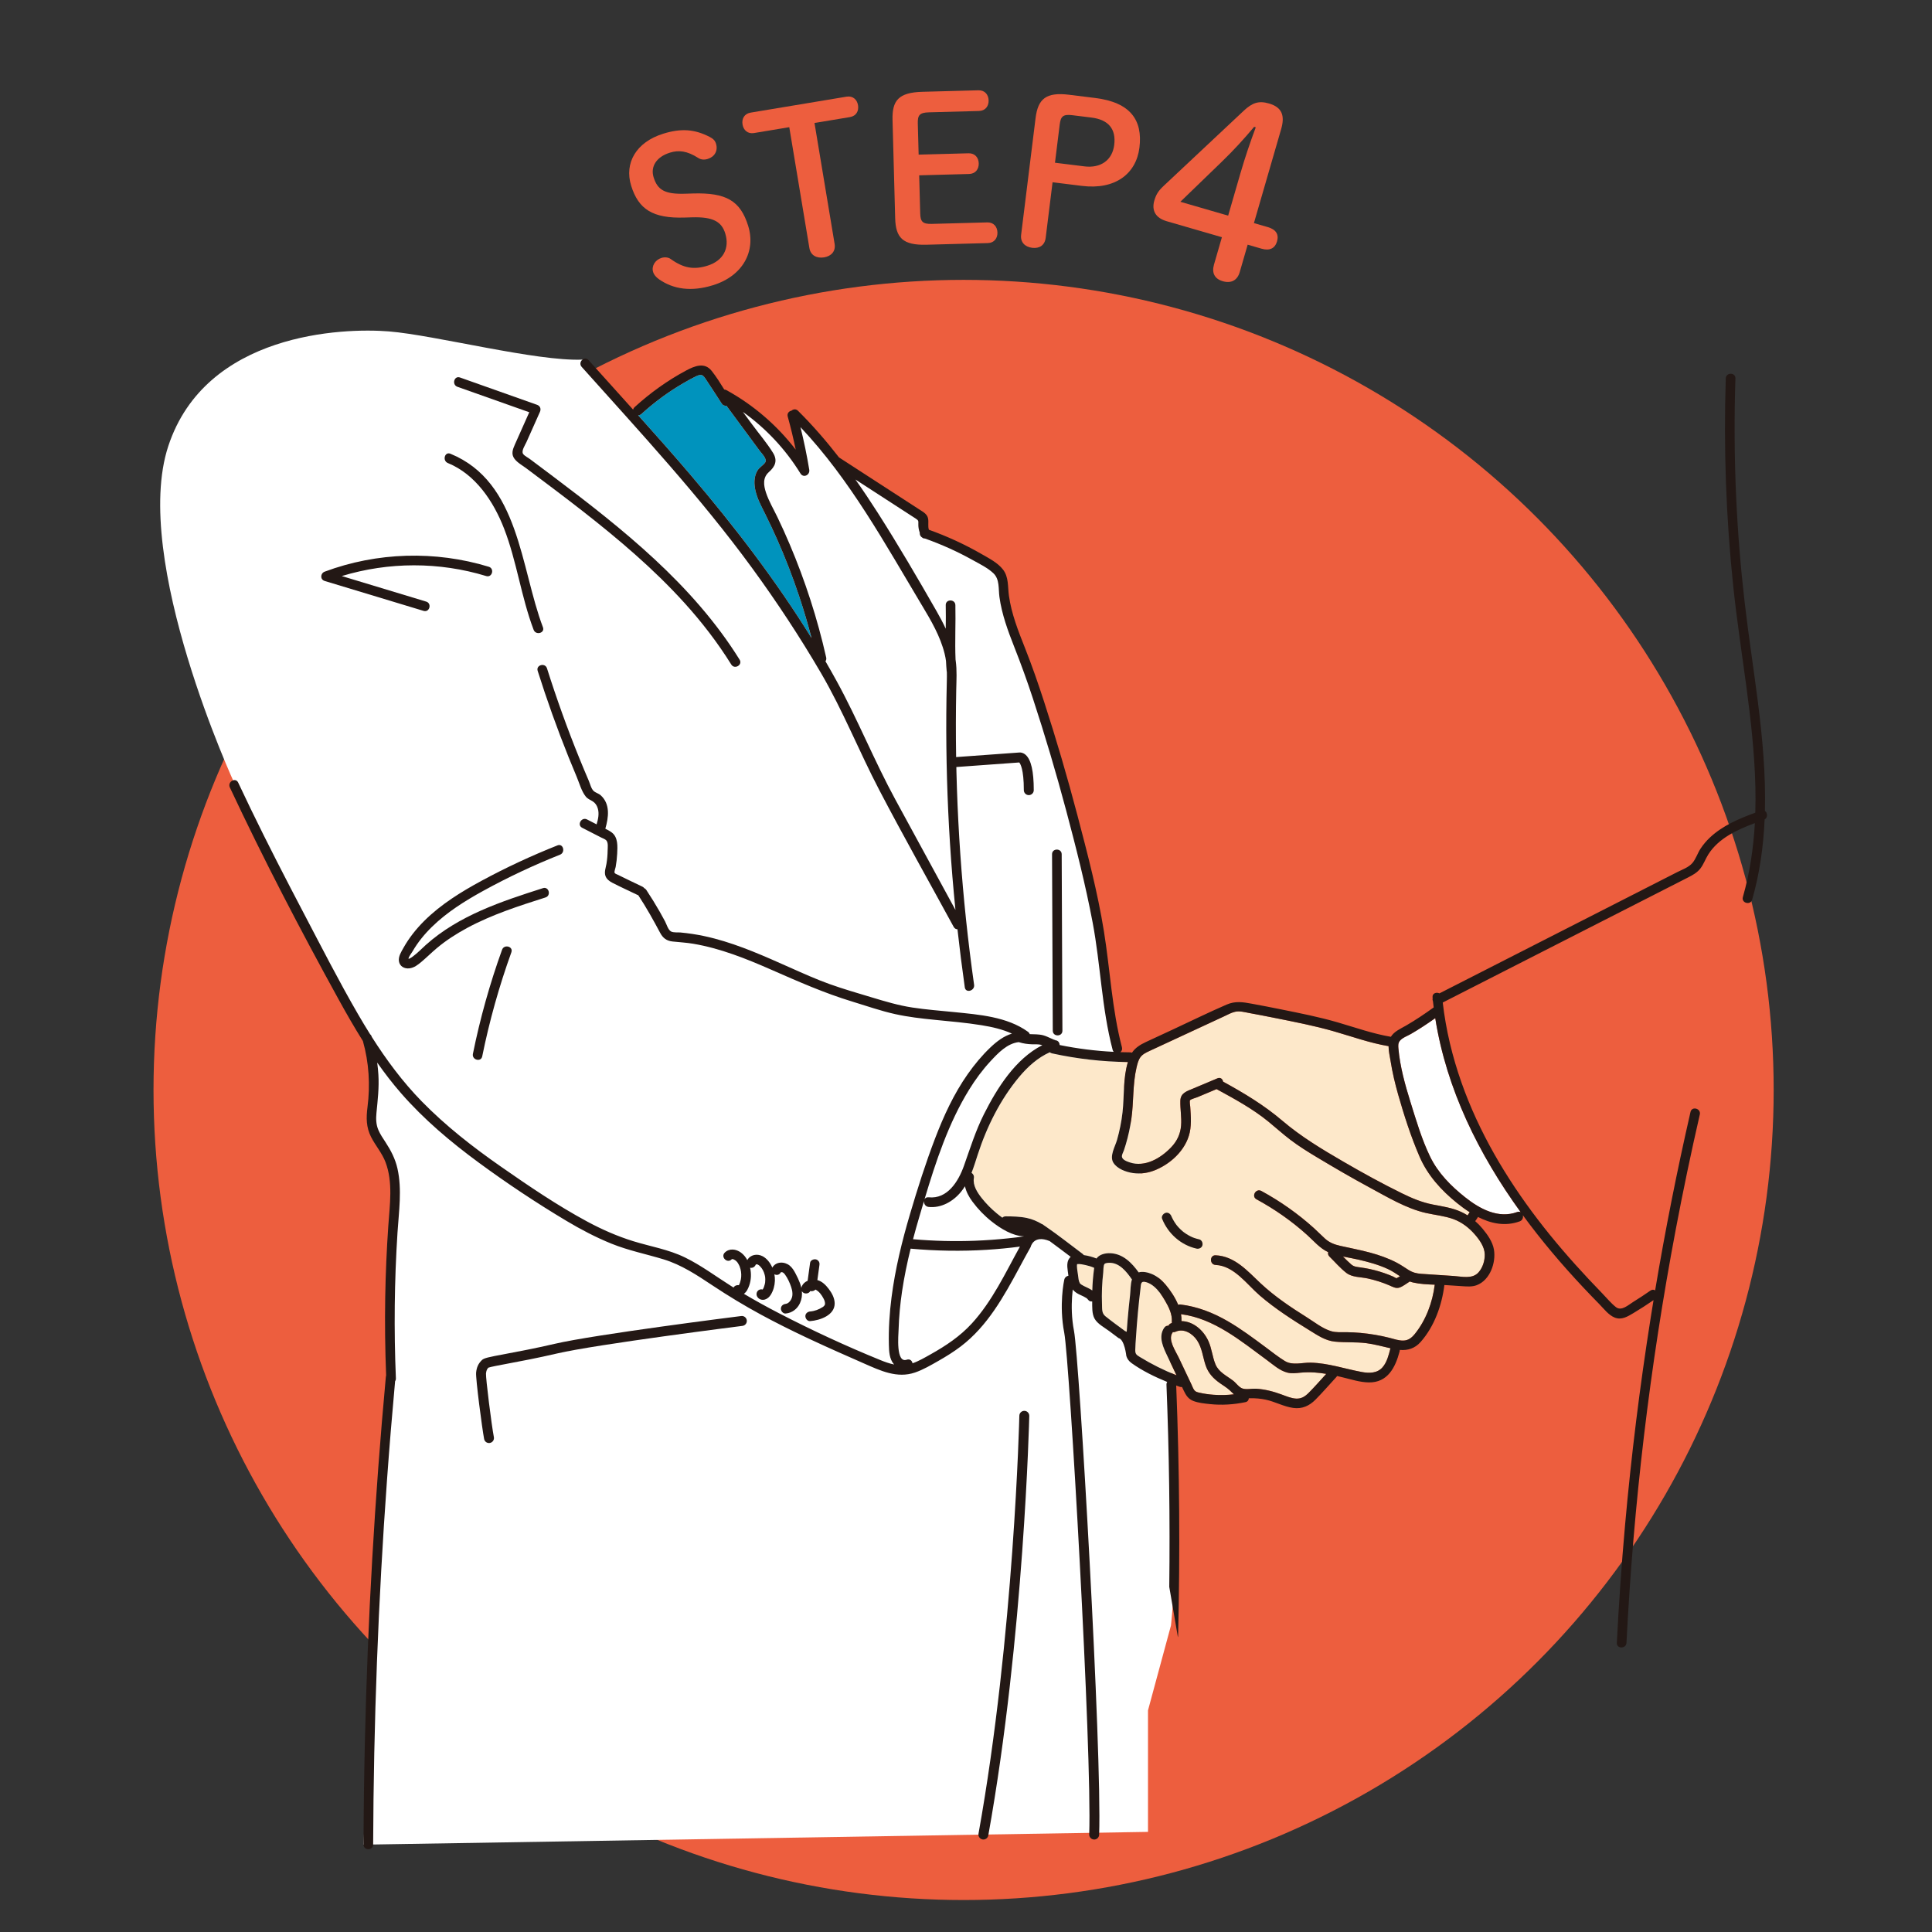
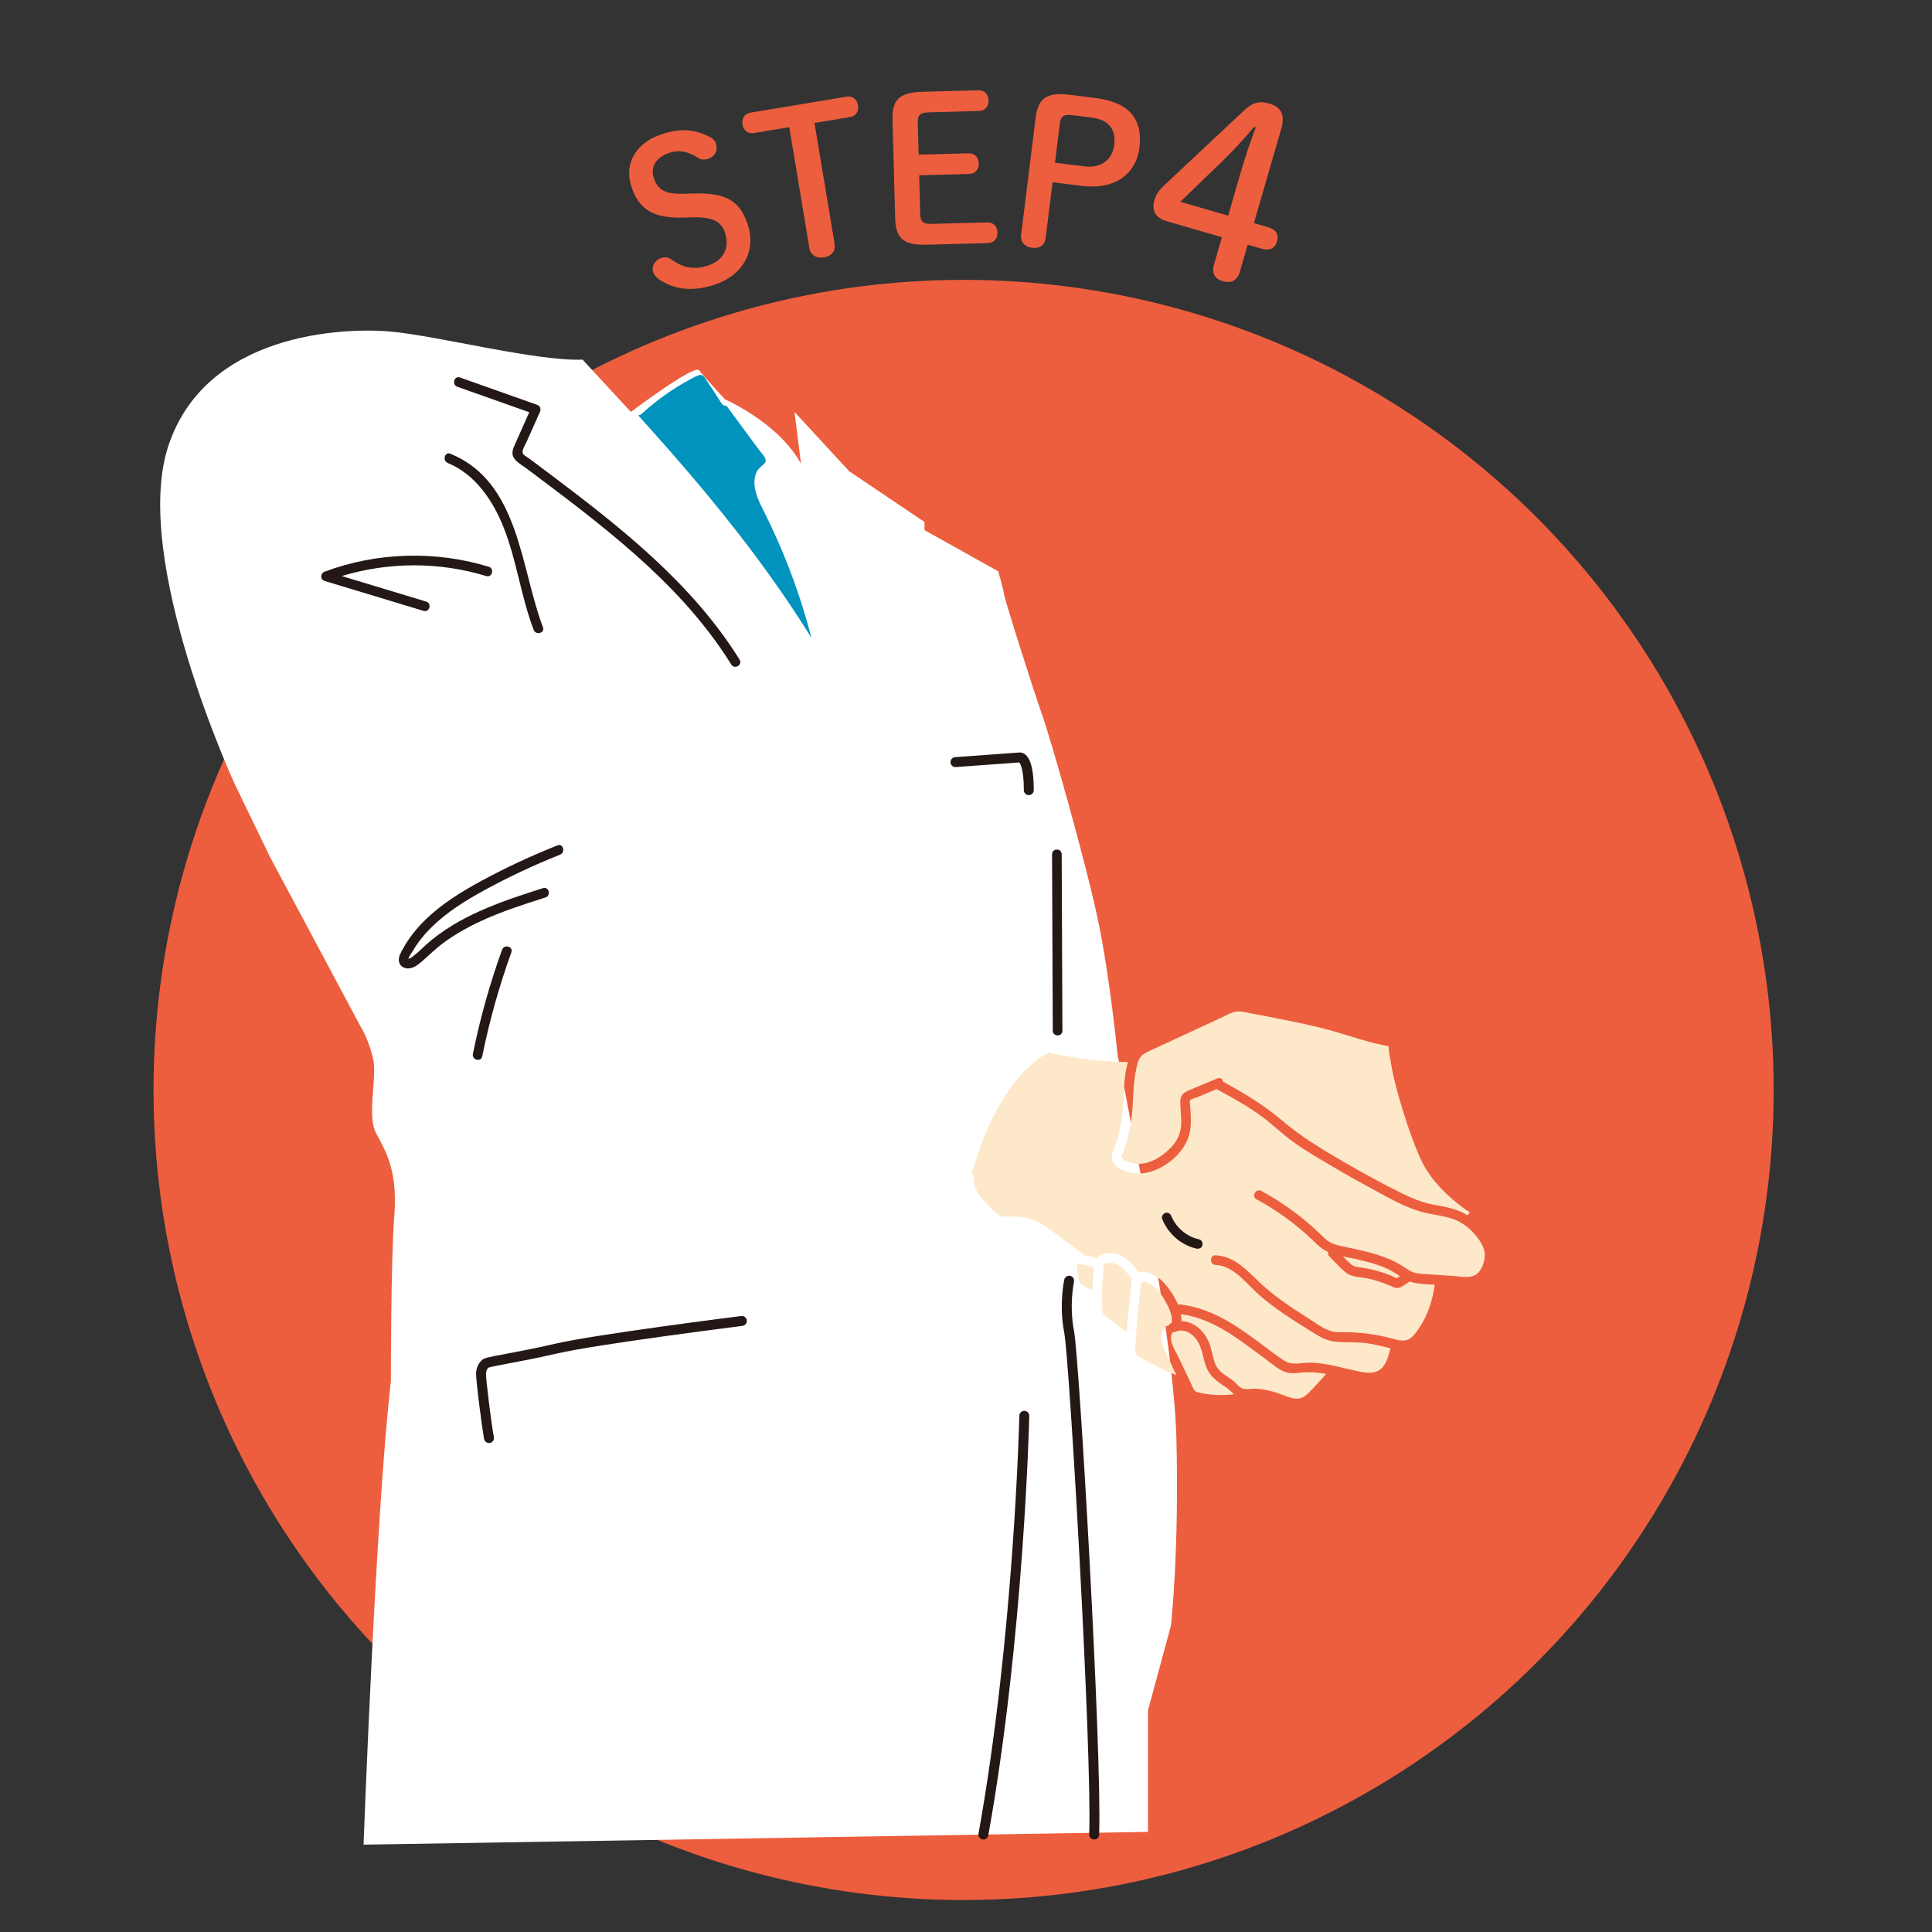
<svg xmlns="http://www.w3.org/2000/svg" version="1.1" viewBox="0 0 200 200">
  <rect x="0" y="0" width="200" height="200" fill="#333333" stroke="none" />
  <defs>
    <style>
      .cls-1 {
        fill: #0093bd;
      }

      .cls-2 {
        fill: #fde8ca;
      }

      .cls-3 {
        fill: #231815;
      }

      .cls-4 {
        fill: #fff;
      }

      .cls-5 {
        fill: #ed5e3e;
      }
    </style>
  </defs>
  <g>
    <g id="data">
      <g>
        <g>
          <circle class="cls-5" cx="99.751" cy="112.831" r="83.859" />
          <g>
            <path class="cls-5" d="M70.872,22.521c-3.31.106-4.778-.866-5.533-3.292-.736-2.366.529-4.519,3.315-5.387,1.865-.581,3.264-.466,4.809.329.342.18.551.356.657.697.231.742-.147,1.365-.849,1.583-.381.119-.726.072-.975-.092-1.18-.754-2.042-.838-2.944-.557-1.423.443-2.028,1.467-1.691,2.55.406,1.303,1.147,1.776,3.3,1.7l.784-.024c3.422-.098,4.893.742,5.705,3.349.811,2.606-.522,5.177-3.63,6.144-2.266.705-4.113.422-5.6-.61-.314-.232-.516-.456-.609-.756-.188-.602.204-1.251.866-1.457.361-.112.732-.052.961.119,1.329.95,2.395,1.124,3.798.687,1.624-.505,2.321-1.8,1.84-3.344-.374-1.203-1.241-1.725-3.42-1.663l-.784.024Z" />
            <path class="cls-5" d="M86.398,25.247c.127.767-.342,1.27-1.088,1.395-.746.124-1.395-.193-1.522-.96l-2.083-12.516-3.647.607c-.663.11-1.095-.308-1.191-.888-.096-.58.177-1.115.84-1.226l9.925-1.652c.663-.11,1.095.308,1.191.888s-.176,1.115-.839,1.226l-3.668.61,2.083,12.516Z" />
            <path class="cls-5" d="M102.197,23.022c.672-.018,1.042.456,1.059,1.044.016.588-.328,1.08-1,1.098l-6.341.17c-2.478.067-3.193-.733-3.247-2.749l-.273-10.162c-.054-2.016.617-2.853,3.094-2.92l5.794-.156c.672-.018,1.042.456,1.059,1.044.016.588-.328,1.08-1,1.098l-5.186.14c-.966.026-1.169.305-1.146,1.145l.087,3.233,5.165-.139c.672-.018,1.042.456,1.057,1.044s-.328,1.08-1,1.098l-5.165.139.106,3.947c.023.84.24,1.107,1.206,1.081l5.731-.154Z" />
            <path class="cls-5" d="M113.384,10.146c3.626.449,4.923,2.281,4.57,5.136-.335,2.71-2.511,4.388-5.95,3.962l-3.043-.377-.712,5.753c-.095.771-.647,1.127-1.397,1.033-.75-.093-1.24-.577-1.145-1.348l1.493-12.068c.248-2.001,1.078-2.724,3.475-2.427l2.71.335ZM112.254,17.223c1.688.209,2.894-.637,3.09-2.221.201-1.626-.566-2.61-2.359-2.832l-1.98-.245c-.959-.119-1.2.127-1.304.96l-.49,3.96,3.043.377Z" />
            <path class="cls-5" d="M120.777,22.9c-1.129-.327-1.587-1.085-1.281-2.141.189-.648.427-1.022,1.029-1.576l8.225-7.718c.893-.835,1.557-1.059,2.613-.753,1.344.39,1.671,1.239,1.261,2.656l-2.818,9.727,1.441.417c.841.243,1.161.753.952,1.474-.208.72-.759,1.003-1.6.76l-1.441-.417-.82,2.834c-.25.865-.894,1.199-1.759.948-.841-.243-1.157-.856-.907-1.721l.82-2.834-5.715-1.656ZM128.42,17.903c.467-1.609.99-3.149,1.577-4.724l-.169-.049c-1.034,1.236-2.103,2.411-3.368,3.632l-4.268,4.127,4.947,1.434,1.28-4.419Z" />
          </g>
        </g>
        <g>
          <g>
            <path class="cls-4" d="M121.217,168.278s.858-7.549.566-19.357c-.292-11.808-6.095-39.745-6.095-39.745,0,0-.785-8.07-2.054-14.066-1.269-5.995-4.871-18.647-5.735-21.066s-3.878-11.904-3.975-12.582-.59-2.323-.59-2.323l-7.63-4.258v-.844l-7.796-5.253-5.663-6.144.677,5.37c-2.323-4.258-7.883-6.678-7.883-6.678,0,0-2.176-2.357-2.666-3s-7.065,4.309-7.065,4.309l-5.002-5.414c-4.733.209-15.269-2.532-20.043-2.919-4.775-.387-18.969.129-22.841,11.872-3.871,11.743,6.898,35.027,6.898,35.027l3.629,7.501,9.436,17.663s.871,1.403,1.258,3.348-.671,5.794.29,7.588c.962,1.795,2.254,3.845,1.887,8.517s-.355,17.163-.355,17.163c-1.548,13.259-2.83,47.971-2.83,47.971l81.206-1.322v-12.582l2.375-8.775Z" />
            <g>
              <g>
                <path class="cls-2" d="M124.127,128.294c-.169-.038-.335-.085-.498-.142-.044-.016-.089-.032-.133-.049-.003-.001-.062-.026-.077-.032-.064-.029-.128-.058-.191-.09-.154-.078-.304-.164-.449-.259-.079-.052-.156-.106-.232-.162-.012-.009-.014-.01-.019-.014,0-0-.002-.002-.011-.009-.037-.03-.073-.059-.109-.09-.132-.112-.257-.232-.376-.358-.059-.063-.117-.128-.172-.194-.026-.031-.051-.062-.076-.093-.007-.009-.025-.033-.035-.047-.102-.14-.196-.285-.281-.435-.043-.075-.083-.152-.121-.229-.021-.042-.04-.085-.06-.128-.004-.01-.007-.015-.01-.021-.002-.006-.006-.015-.013-.034-.097-.241-.337-.438-.614-.349-.234.076-.453.355-.349.614.613,1.527,1.941,2.718,3.559,3.084.254.057.552-.077.614-.349.058-.254-.076-.552-.349-.614Z" />
                <path class="cls-1" d="M71.49,49.163c-1.777-2.086-3.597-4.136-5.428-6.176.116.003.235-.034.343-.133,1.352-1.234,2.827-2.319,4.413-3.234.373-.215.751-.432,1.139-.619.184-.088.42-.21.631-.18.228.033.334.222.453.399.568.845,1.114,1.705,1.671,2.557.124.189.311.247.487.222,1.152,1.56,2.304,3.121,3.457,4.681.218.295.811.851.541,1.215-.231.311-.589.481-.796.831-.374.634-.354,1.402-.192,2.096.196.838.614,1.6.994,2.364.441.888.863,1.786,1.265,2.693.838,1.891,1.583,3.824,2.24,5.785.484,1.444.912,2.905,1.296,4.378-3.687-5.957-7.99-11.57-12.516-16.881Z" />
                <path class="cls-4" d="M100.319,112.807c.649-1.052,1.382-2.049,2.223-2.956.781-.843,1.732-1.845,2.93-1.971.015.006.027.013.043.018.431.133.869.191,1.319.207.333.012.673-.024.991.067.025.007.049.017.074.026-2.789,1.425-4.678,4.437-6.038,7.138-.87,1.729-1.428,3.536-2.074,5.352-.567,1.595-1.705,3.467-3.66,3.256-.213-.023-.353.074-.423.215,1.172-3.909,2.481-7.888,4.616-11.352Z" />
                <path class="cls-4" d="M95.655,124.319c-.034.268.123.586.471.624,1.309.141,2.549-.571,3.357-1.563.151-.185.284-.381.409-.581.127.571.411,1.104.773,1.593.573.773,1.245,1.47,2,2.066.939.742,2.17,1.501,3.371,1.525-.001 0-.003.001-.004.001-.543.091-1.093.148-1.64.206-1.142.123-2.289.206-3.437.251-2.147.084-4.296.024-6.437-.161.206-.782.424-1.561.653-2.336.159-.539.32-1.081.482-1.625Z" />
                <path class="cls-2" d="M113.258,131.342c-.049.372-.091.745-.122,1.119-.031.377-.051.755-.061,1.133-.271-.196-.591-.323-.89-.475-.092-.047-.182-.099-.267-.157-.008-.011-.087-.076-.097-.085-.016-.014-.022-.018-.026-.02-.001-.004-.003-.009-.012-.025-.136-.239-.15-.56-.188-.843-.041-.3-.098-.598-.109-.877-.002-.059-.002-.119.002-.178-.005.082.01-.032.018-.071.004-.001.006-.001.011-.002.264-.033.597.042.857.099.305.067.609.159.894.286-.004.032-.007.065-.011.096Z" />
                <path class="cls-2" d="M111.501,130.863c-.019.018-.138.018,0,0h0Z" />
                <path class="cls-2" d="M116.99,134.015c-.101.885-.189,1.771-.264,2.659-.034.4-.053.8-.081,1.2-.053-.036-.112-.062-.173-.078-.688-.505-1.38-1.008-2.043-1.541-.39-.314-.331-.756-.349-1.225-.022-.562-.022-1.125.001-1.688.022-.535.063-1.07.125-1.602.023-.198.002-.734.131-.89.089-.108.357-.122.49-.126,1.042-.028,1.785.907,2.319,1.678.012.017.025.03.038.045-.16.5-.145,1.14-.194,1.568Z" />
                <path class="cls-2" d="M117.996,140.473c-.342-.21-.48-.3-.474-.722.006-.444.047-.891.075-1.334.054-.855.121-1.709.201-2.561.076-.819.164-1.636.263-2.452.058-.474.009-.833.574-.679.306.083.58.248.822.45.466.391.816.905,1.121,1.426.404.691.785,1.419.73,2.241-.003.04-.001.077.004.111-.039.015-.077.027-.116.045-.126.057-.199.143-.233.238-.165-.012-.335.05-.452.223-.646.955-.062,2.082.369,2.992.301.636.603,1.272.904,1.909-1.312-.522-2.582-1.147-3.787-1.886Z" />
                <path class="cls-2" d="M125.621,144.386c-.491-.036-.981-.104-1.461-.215-.193-.044-.385-.085-.514-.245-.137-.171-.215-.413-.308-.609-.444-.936-.887-1.873-1.331-2.809-.314-.663-1.128-1.817-.635-2.546.014-.02.022-.04.033-.06.092.014.192.004.295-.043.851-.387,1.764.199,2.226.902.518.789.586,1.702.879,2.574.274.816.79,1.361,1.481,1.849.333.235.686.444.991.717.158.141.301.296.456.434-.7.083-1.405.103-2.111.052Z" />
                <path class="cls-2" d="M135.475,144.184c-.371.374-.752.627-1.299.599-.494-.026-.976-.228-1.434-.399-.887-.331-1.775-.569-2.724-.625-.425-.025-1.002.115-1.406-.025-.359-.124-.659-.576-.962-.807-.66-.505-1.49-.877-1.825-1.689-.322-.778-.38-1.633-.732-2.409-.521-1.149-1.587-2.046-2.789-2.065.01-.239-.012-.48-.054-.72,3.414.433,6.194,2.764,8.871,4.731.649.477,1.34,1.11,2.136,1.314.456.117.905.053,1.365.009.483-.046.968-.052,1.452-.021.408.026.813.081,1.216.149-.598.659-1.19,1.328-1.815,1.959Z" />
                <path class="cls-2" d="M153.701,129.836c.016.66-.201,1.38-.645,1.879-.64.72-1.714.431-2.566.374-1.117-.074-2.235-.142-3.352-.222-.495-.035-.898-.134-1.322-.4-.421-.264-.823-.547-1.266-.776-.849-.439-1.757-.758-2.677-1.01-1.034-.283-2.087-.474-3.132-.712-.596-.136-1.109-.327-1.568-.74-.395-.355-.762-.739-1.157-1.095-1.653-1.492-3.484-2.781-5.439-3.845-.565-.307-1.069.555-.504.862,1.883,1.024,3.646,2.253,5.237,3.689.699.63,1.32,1.38,2.184,1.778-.043.149-.015.317.13.46.571.561,1.119,1.206,1.753,1.695.606.467,1.492.415,2.214.574.763.168,1.516.403,2.233.713.339.146.669.355,1.048.228.36-.121.696-.399,1.018-.596.018-.011.031-.023.046-.035.116.043.234.081.355.108.712.162,1.475.198,2.23.224-.221,1.813-.908,3.678-2.063,5.104-.311.384-.663.67-1.179.682-.493.012-.982-.167-1.454-.287-.98-.248-1.981-.415-2.987-.507-.481-.044-.964-.068-1.447-.074-.531-.006-1.079.047-1.595-.106-.893-.266-1.735-.946-2.518-1.436-1.681-1.053-3.337-2.165-4.788-3.525-1.348-1.263-2.666-2.805-4.649-2.893-.642-.029-.641.97,0,.998,1.908.085,3.233,2.01,4.559,3.154,1.593,1.375,3.37,2.513,5.158,3.615.829.51,1.635,1.071,2.629,1.17,1.072.106,2.152.024,3.227.157.863.107,1.691.343,2.532.529-.009.022-.019.043-.025.069-.17.65-.345,1.367-.792,1.89-.545.638-1.383.642-2.149.501-1.775-.328-3.472-.925-5.296-.969-.887-.021-1.874.318-2.674-.167-.675-.41-1.302-.915-1.935-1.385-1.293-.959-2.583-1.933-3.978-2.74-1.518-.879-3.136-1.513-4.883-1.728-.1-.012-.182.004-.251.038-.315-.768-.801-1.492-1.289-2.078-.393-.472-.876-.884-1.448-1.121-.389-.161-.919-.289-1.354-.163-.712-.99-1.619-1.924-2.914-1.985-.499-.024-1.145.107-1.446.552-.428-.169-.866-.288-1.321-.356-.032-.048-.072-.093-.124-.132-1.268-.945-2.512-1.939-3.817-2.832-.061-.042-.125-.078-.187-.118-.058-.061-.127-.107-.207-.131-.481-.286-.994-.512-1.547-.629-.721-.153-1.461-.166-2.195-.171-.153-.001-.267.057-.347.143-.216-.157-.414-.313-.583-.453-.57-.469-1.094-.999-1.553-1.578-.451-.569-.94-1.316-.814-2.079.04-.242-.078-.429-.244-.534.242-.617.438-1.256.64-1.883.931-2.877,2.348-5.728,4.299-8.056.882-1.052,1.92-1.988,3.172-2.545.056.052.129.094.225.115,2.582.566,5.217.866,7.86.894-.513,1.659-.373,3.505-.564,5.207-.108.968-.305,1.928-.571,2.864-.193.677-.8,1.666-.379,2.349.397.644,1.33.975,2.037,1.076.818.117,1.63-.021,2.386-.345,1.729-.739,3.3-2.303,3.548-4.221.066-.514.061-1.029.035-1.546-.013-.25-.031-.499-.046-.749-.009-.14-.092-.599-.016-.684.108-.121.585-.24.747-.308.241-.101.482-.203.723-.304.424-.178.847-.356,1.271-.534.004.002.007.005.011.007,1.847,1.006,3.712,2.018,5.348,3.352.776.632,1.515,1.308,2.314,1.912.854.645,1.762,1.212,2.678,1.762,1.823,1.095,3.661,2.167,5.533,3.176,1.825.984,3.744,2.146,5.782,2.612.951.217,1.939.302,2.859.639.857.314,1.596.883,2.193,1.567.49.562,1.024,1.293,1.042,2.067Z" />
                <path class="cls-2" d="M144.638,132.337c-.09.015-.343-.155-.434-.193-.145-.062-.291-.123-.438-.18-.641-.251-1.302-.45-1.975-.594-.314-.067-.631-.122-.949-.166-.358-.05-.674-.061-.957-.306-.3-.259-.583-.541-.864-.827.548.115,1.102.208,1.637.333,1.047.245,2.099.532,3.074.993.409.193.797.464,1.192.717-.071.043-.142.087-.213.131-.126.032-.151.063-.074.092Z" />
                <path class="cls-2" d="M152.088,125.564c-.051.077-.103.154-.154.231-.005.007-.007.015-.011.023-.198-.125-.403-.239-.614-.338-.947-.446-1.971-.588-2.988-.786-1.137-.222-2.157-.652-3.192-1.161-2.058-1.011-4.067-2.116-6.049-3.268-2.219-1.29-4.383-2.584-6.341-4.254-1.886-1.609-3.958-2.852-6.125-4.037-.049-.265-.267-.477-.583-.345-.843.354-1.686.709-2.53,1.064-.643.271-1.289.449-1.312,1.256-.025.861.147,1.715.076,2.578-.072.876-.425,1.612-1.03,2.245-1.074,1.124-2.702,2.098-4.297,1.557-.304-.103-.815-.286-.8-.645.008-.185.146-.411.206-.591.071-.211.138-.424.202-.638.253-.855.443-1.729.57-2.612.255-1.766.127-3.592.538-5.334.084-.354.172-.735.381-1.04.242-.352.643-.525,1.017-.701.86-.404,1.723-.8,2.585-1.199,1.692-.785,3.385-1.571,5.077-2.356.367-.17.739-.383,1.137-.474.484-.111.996.041,1.474.129.925.17,1.849.348,2.771.534,1.981.399,3.981.785,5.925,1.342,1.902.545,3.768,1.224,5.725,1.553-.002.513.128,1.047.205,1.53.186,1.174.459,2.332.784,3.475.617,2.165,1.323,4.366,2.218,6.434.839,1.938,2.243,3.481,3.87,4.797.418.338.865.667,1.332.963-.021.024-.05.039-.067.067Z" />
-                 <path class="cls-4" d="M157.423,125.488c-.098-.055-.221-.071-.364-.018-1.958.717-3.874-.326-5.387-1.527-1.467-1.164-2.804-2.508-3.629-4.211-.864-1.782-1.445-3.763-2.033-5.65-.559-1.796-1.087-3.683-1.249-5.565-.024-.28-.034-.542.149-.769.266-.331.789-.507,1.147-.714.868-.501,1.703-1.057,2.52-1.636,1.169,7.367,4.499,14.078,8.847,20.09Z" />
              </g>
              <g>
                <path class="cls-3" d="M44.732,95.93c1.543-1.504,3.387-2.659,5.266-3.695,2.575-1.419,5.244-2.671,7.976-3.758.59-.235.333-1.201-.265-.963-2.681,1.067-5.303,2.281-7.841,3.655-2.129,1.153-4.233,2.45-5.957,4.168-.828.826-1.568,1.755-2.14,2.776-.232.414-.55.903-.474,1.395.083.534.565.791,1.067.737.51-.056.9-.371,1.28-.69.528-.444,1.016-.933,1.543-1.377.974-.821,2.052-1.514,3.172-2.118,2.562-1.382,5.348-2.274,8.112-3.156.61-.195.349-1.159-.265-.963-4.286,1.368-8.705,2.822-12.121,5.876-.447.4-.871.85-1.356,1.204-.082.06-.162.123-.254.167-.114.054-.192.107-.185.039.02-.191.314-.561.424-.751.546-.944,1.24-1.788,2.019-2.547Z" />
                <path class="cls-3" d="M51.974,98.316c-1.268,3.514-2.276,7.115-3.018,10.776-.127.627.835.896.963.265.742-3.661,1.75-7.262,3.018-10.776.218-.605-.746-.866-.963-.265Z" />
                <path class="cls-3" d="M46.361,47.933c2.873,1.176,4.728,3.973,5.814,6.767,1.325,3.407,1.771,7.081,3.067,10.5.226.595,1.191.337.963-.265-2.344-6.182-2.431-15.039-9.578-17.964-.594-.243-.853.722-.265.963Z" />
                <path class="cls-3" d="M33.612,60.142c3.414,1.033,6.828,2.066,10.242,3.098.616.186.88-.777.265-.963-2.913-.881-5.826-1.762-8.739-2.644,4.856-1.475,10.084-1.487,14.955.001.616.188.879-.775.265-.963-5.532-1.689-11.568-1.515-16.988.507-.45.168-.497.812,0,.963Z" />
                <path class="cls-3" d="M109.981,106.701c-.025-6.09-.05-12.18-.075-18.27-.003-.642-1.001-.643-.998,0,.025,6.09.05,12.18.075,18.27.003.642,1.001.643.998,0Z" />
                <path class="cls-3" d="M47.35,40.04c2.48.879,4.959,1.757,7.439,2.636-.496,1.11-.994,2.22-1.486,3.332-.225.509-.412.992-.048,1.482.302.407.844.704,1.247,1.005,1.94,1.455,3.883,2.906,5.793,4.399,3.729,2.914,7.359,5.989,10.543,9.502,1.804,1.989,3.445,4.117,4.864,6.397.339.544,1.203.044.862-.504-4.842-7.78-12.106-13.542-19.334-18.986-.509-.384-1.02-.766-1.53-1.149-.278-.208-.556-.417-.833-.625-.21-.158-.566-.327-.714-.538-.212-.303.204-.909.342-1.217.151-.338.302-.676.453-1.014.316-.707.631-1.414.946-2.121.137-.308.029-.617-.298-.733-2.66-.943-5.319-1.885-7.979-2.828-.607-.215-.868.749-.265.963Z" />
                <path class="cls-3" d="M124.127,128.294c-.169-.038-.335-.085-.498-.142-.044-.016-.089-.032-.133-.049-.003-.001-.061-.026-.079-.033-.064-.028-.127-.058-.189-.089-.154-.078-.304-.164-.449-.259-.079-.052-.156-.106-.232-.162-.008-.006-.013-.01-.018-.013-.001-.001-.004-.004-.012-.01-.037-.03-.073-.059-.109-.09-.132-.112-.257-.232-.376-.358-.059-.063-.117-.128-.172-.194-.026-.03-.051-.062-.075-.093-.008-.01-.026-.034-.035-.048-.102-.14-.196-.285-.281-.435-.043-.075-.083-.152-.121-.229-.021-.042-.04-.085-.06-.128-.004-.009-.007-.015-.009-.02-.002-.006-.006-.016-.013-.034-.097-.241-.337-.438-.614-.349-.234.076-.453.355-.349.614.613,1.527,1.941,2.718,3.559,3.084.254.057.552-.077.614-.349.058-.254-.076-.552-.349-.614Z" />
-                 <path class="cls-3" d="M71.49,49.164c-1.777-2.085-3.595-4.135-5.426-6.174.115.002.234-.037.341-.135,1.352-1.234,2.827-2.319,4.413-3.234.373-.215.751-.432,1.139-.619.184-.088.42-.21.631-.18.228.033.334.222.453.399.568.845,1.114,1.705,1.671,2.557.124.19.312.249.488.223,1.152,1.56,2.304,3.12,3.456,4.68.218.295.811.851.541,1.215-.231.311-.589.481-.796.831-.374.633-.354,1.402-.192,2.096.196.838.614,1.6.994,2.364.442.888.863,1.786,1.265,2.693.838,1.891,1.583,3.824,2.24,5.785.484,1.447.917,2.91,1.302,4.386-3.688-5.96-7.994-11.575-12.522-16.888ZM95.441,62.666c.946,1.579,1.897,3.197,2.344,5.0.063.255.11.508.145.761.016.349.038.699.07,1.048.003.034.009.066.018.096.007.312.004.626-.004.945-.028,1.138-.046,2.276-.053,3.414-.029,4.462.098,8.925.381,13.377.146,2.3.336,4.597.566,6.89-2.071-3.804-4.142-7.608-6.213-11.412-2.185-4.013-3.885-8.266-6.08-12.272-.379-.691-.766-1.377-1.163-2.059.075-.104.11-.239.074-.398-.905-4.009-2.17-7.926-3.776-11.709-.4-.943-.821-1.876-1.264-2.799-.402-.839-.895-1.659-1.188-2.545-.254-.767-.357-1.556.298-2.135.64-.566.926-1.179.433-1.98-.625-1.015-1.43-1.952-2.138-2.912-.329-.445-.658-.891-.987-1.336,2.383,1.702,4.417,3.869,5.959,6.375.312.506,1.001.156.912-.385-.244-1.483-.547-2.954-.91-4.411,5.149,5.448,8.74,12.049,12.573,18.447ZM78.25,130.892c-.004.01-.005.017-.005.021-.001.001-.002.001-.003.002-.001.001-.001.001-.002.002.003-.008.007-.017.01-.025ZM75.769,130.362c.001-0.0.001-.001.001-.001.012-.004.024-.008.036-.01-.021.006-.032.01-.037.011ZM117.116,115.844c.255-1.766.127-3.592.538-5.334.084-.354.172-.735.381-1.04.242-.352.643-.525,1.017-.701.86-.404,1.723-.8,2.585-1.199,1.692-.785,3.385-1.571,5.077-2.356.367-.17.739-.383,1.137-.474.484-.111.996.041,1.474.129.925.17,1.849.348,2.771.534,1.981.399,3.981.785,5.925,1.342,1.902.544,3.767,1.224,5.723,1.553-.002.513.13,1.046.207,1.53.186,1.174.459,2.332.784,3.475.617,2.165,1.323,4.366,2.218,6.434.838,1.938,2.243,3.481,3.87,4.797.415.335.856.662,1.319.956-.02.023-.038.047-.054.073-.051.077-.103.154-.154.231-.004.007-.008.014-.012.021-.198-.125-.402-.238-.613-.337-.947-.446-1.971-.588-2.988-.786-1.137-.222-2.157-.652-3.192-1.161-2.058-1.011-4.067-2.116-6.049-3.268-2.219-1.29-4.383-2.584-6.341-4.254-1.886-1.608-3.957-2.852-6.123-4.037-.048-.265-.269-.478-.585-.345-.843.354-1.686.709-2.53,1.064-.643.271-1.289.449-1.312,1.256-.025.861.147,1.715.076,2.578-.072.876-.425,1.612-1.03,2.245-1.074,1.124-2.702,2.098-4.297,1.557-.304-.103-.815-.286-.8-.645.008-.185.146-.411.206-.591.071-.211.138-.424.202-.638.253-.855.443-1.729.57-2.612ZM100.319,112.807c.649-1.052,1.382-2.049,2.223-2.956.78-.841,1.728-1.842,2.922-1.971.016.007.033.013.05.018.431.133.869.191,1.319.207.333.012.673-.024.991.067.025.007.049.015.074.024-2.79,1.425-4.678,4.439-6.038,7.14-.87,1.729-1.428,3.536-2.074,5.352-.567,1.595-1.705,3.467-3.66,3.256-.21-.023-.35.071-.421.208,1.171-3.907,2.48-7.884,4.614-11.345ZM100.606,137.001c-1.221,1.335-2.695,2.318-4.265,3.196-.603.337-1.217.702-1.875.93-.048-.263-.273-.484-.598-.371-1.148.401-.862-2.559-.846-3.112.04-1.333.164-2.665.362-3.984.222-1.48.526-2.946.884-4.399,2.627.239,5.27.283,7.903.117,1.14-.072,2.279-.18,3.412-.33-1.512,2.733-2.853,5.632-4.977,7.954ZM104.393,128.189c-1.142.123-2.289.206-3.437.251-2.148.084-4.298.028-6.439-.157.206-.784.426-1.563.656-2.34.159-.538.319-1.079.481-1.621-.032.267.126.582.472.619,1.309.141,2.549-.571,3.357-1.563.15-.184.285-.377.409-.575.128.569.411,1.1.773,1.587.573.774,1.245,1.47,2,2.066.933.737,2.155,1.496,3.349,1.529-.537.089-1.081.145-1.621.203ZM105.641,126.978c.074.009.147.021.221.033-.073-.007-.147-.018-.221-.033ZM111.821,132.876c-.013-.011-.02-.017-.025-.02-.002-.005-.006-.013-.013-.025-.136-.239-.15-.56-.188-.843-.041-.3-.098-.598-.109-.877-.002-.051-.002-.101.001-.152.001.014.012-.063.019-.097.004-.001.007-.001.012-.002.264-.033.597.042.857.099.305.067.609.159.895.286-.004.032-.007.064-.012.096-.049.372-.091.745-.122,1.119-.031.375-.051.751-.062,1.128-.27-.195-.591-.318-.889-.469-.092-.047-.183-.098-.269-.157.023.013-.083-.075-.095-.086ZM111.501,130.863c-.019.019-.144.019,0,0h0ZM121.94,169.493c.01-.038.016-.078.017-.122.211-8.648.146-17.301-.196-25.945.113.043.226.085.339.127.096.035.183.041.26.024.061.128.121.256.182.384.224.472.471.861.977,1.06.538.211,1.161.27,1.732.33,1.226.131,2.463.049,3.669-.199.24-.049.349-.22.358-.404.053-.002.106-.003.16-.004.537-.008,1.071.039,1.596.151.968.207,1.853.717,2.836.853.922.128,1.668-.21,2.31-.858.746-.753,1.442-1.561,2.16-2.34.031-.034.055-.068.075-.104.2.045.399.092.598.141.875.211,1.765.503,2.672.52,1.959.038,2.764-1.541,3.2-3.203.015-.057.02-.111.018-.161.833.076,1.574-.16,2.159-.821,1.418-1.604,2.201-3.792,2.459-5.896.087.004.173.009.259.015.542.036,1.083.072,1.625.107.494.032.997.071,1.469-.108,1.377-.521,2.009-2.338,1.776-3.694-.138-.803-.671-1.546-1.181-2.159-.23-.277-.485-.539-.759-.779.033-.032.062-.067.086-.108.051-.077.103-.154.154-.231.018-.029.032-.059.042-.089,1.344.682,2.825,1.005,4.331.454.295-.108.381-.397.321-.636,1.922,2.626,4.037,5.118,6.248,7.471.553.588,1.113,1.17,1.679,1.746.467.476.956,1.137,1.597,1.386.699.271,1.317-.108,1.906-.459.715-.427,1.414-.88,2.1-1.352-.096.587-.192,1.173-.285,1.761-1.13,7.136-2.019,14.311-2.662,21.507-.363,4.063-.646,8.133-.853,12.207-.033.642.966.64.998,0,.364-7.171.968-14.33,1.816-21.46.851-7.153,1.95-14.276,3.29-21.354.752-3.975,1.582-7.935,2.486-11.878.143-.625-.819-.892-.963-.265-1.402,6.12-2.624,12.281-3.662,18.473-.133-.088-.306-.103-.483.02-.586.408-1.181.802-1.789,1.177-.51.315-1.213.984-1.785.536-.507-.397-.949-.942-1.397-1.403-.476-.49-.949-.984-1.415-1.483-1.858-1.985-3.643-4.044-5.293-6.206-3.284-4.303-6.077-9.024-7.88-14.144-.946-2.685-1.62-5.467-1.944-8.296,4.817-2.456,9.634-4.912,14.451-7.368,2.397-1.222,4.794-2.444,7.191-3.666,1.229-.627,2.459-1.252,3.688-1.88.505-.258 1-.513,1.35-.973.335-.44.514-.974.808-1.44,1.061-1.681,2.985-2.56,4.822-3.245-.144,2.587-.525,5.153-1.242,7.656-.177.619.786.883.963.265.78-2.723,1.165-5.501,1.289-8.298.345-.202.301-.703.031-.884.095-3.749-.253-7.525-.723-11.242-.437-3.456-.974-6.899-1.375-10.359-.42-3.623-.713-7.261-.879-10.904-.186-4.086-.209-8.179-.077-12.268.021-.643-.978-.642-.998,0-.232,7.189.023,14.392.776,21.545.728,6.913,2.123,13.775,2.289,20.739.021.891.02,1.782-.008,2.671-1.688.619-3.393,1.339-4.711,2.584-.352.333-.668.707-.938,1.109-.321.477-.489,1.069-.857,1.509-.382.457-1.059.687-1.578.952-.645.329-1.291.658-1.936.987-4.948,2.523-9.895,5.045-14.843,7.568-2.612,1.332-5.224,2.663-7.836,3.995-.311-.154-.755-.017-.712.416.004.035.008.07.011.105-.024.1-.01.206.032.303.023.211.048.422.075.631-.927.668-1.875,1.309-2.865,1.881-.559.322-1.226.601-1.568,1.16-1.883-.32-3.683-.963-5.513-1.496-1.939-.565-3.934-.954-5.912-1.355-.988-.2-1.977-.392-2.969-.574-.937-.172-1.708-.297-2.607.091-1.878.81-3.719,1.722-5.574,2.582-.923.428-1.847.856-2.769,1.285-.607.283-1.11.597-1.458,1.115-.057-.024-.123-.038-.197-.039-.335-.002-.669-.008-1.003-.019.138-.107.221-.282.163-.502-1.036-3.933-1.22-8.007-1.865-12.008-.652-4.045-1.706-8.057-2.746-12.016-1.039-3.955-2.191-7.88-3.454-11.77-.609-1.876-1.252-3.731-1.98-5.565-.692-1.744-1.394-3.522-1.655-5.391-.129-.923-.008-1.927-.612-2.706-.555-.717-1.455-1.165-2.225-1.609-1.736-1.002-3.564-1.837-5.45-2.514-.119-.388-.008-.743-.079-1.147-.083-.467-.494-.683-.859-.92-.94-.609-1.88-1.218-2.82-1.827-1.848-1.197-3.695-2.395-5.543-3.592-1.316-1.694-2.722-3.317-4.248-4.831-.217-.216-.491-.168-.669-.011-.258.051-.483.279-.393.607.313,1.135.589,2.28.829,3.432-1.934-2.517-4.377-4.626-7.167-6.16-.08-.044-.158-.063-.232-.065-.411-.663-.825-1.33-1.304-1.931-.741-.931-1.772-.504-2.65-.034-1.926,1.032-3.712,2.314-5.325,3.786-.09.082-.137.173-.152.265-1.54-1.713-3.087-3.42-4.622-5.135-.429-.48-1.133.228-.706.706,6.064,6.777,12.258,13.448,17.628,20.804,2.561,3.508,4.953,7.138,7.144,10.887,2.283,3.907,3.948,8.12,6.041,12.125,2.487,4.758,5.129,9.44,7.696,14.154.095.173.241.246.391.247.223,2.008.476,4.013.759,6.014.09.633,1.052.364.963-.265-1.272-8.97-1.901-18.031-1.886-27.09.002-1.138.014-2.276.036-3.414.02-1.022.087-2.041-.055-3.058-.005-.033-.01-.065-.015-.098-.079-1.88.025-3.765-.018-5.646-.015-.641-1.013-.644-.998,0,.019.814.01,1.628 0,2.442-.287-.619-.61-1.221-.947-1.811-1.964-3.435-3.971-6.867-6.1-10.203-.74-1.159-1.505-2.305-2.301-3.428,1.012.656,2.024,1.312,3.036,1.967.864.56,1.727,1.119,2.591,1.679.203.132.406.263.61.395.299.194.285.248.275.568-.01.309.047.605.145.891-.017.183.052.377.232.487.085.089.193.124.302.119,1.711.607,3.367,1.351,4.953,2.235.715.399,1.536.794,2.136,1.359.663.624.513,1.624.627,2.457.247,1.796.875,3.5,1.537,5.178.695,1.762,1.338,3.531,1.928,5.332,1.253,3.821,2.398,7.678,3.435,11.564,1.025,3.841,2.01,7.719,2.749,11.627.827,4.375.932,8.862,2.07,13.181.023.086.061.154.109.207-1.881-.094-3.75-.329-5.597-.706.001-.249-.167-.495-.484-.496.146 0-.065-.037-.116-.06-.102-.047-.205-.091-.308-.136-.256-.112-.516-.242-.787-.314-.458-.123-.929-.098-1.399-.12-.032-.093-.093-.18-.19-.25-2.162-1.556-5.057-1.772-7.626-2.032-1.45-.146-2.905-.255-4.346-.475-1.447-.221-2.811-.632-4.208-1.053-1.46-.44-2.928-.861-4.364-1.377-1.391-.5-2.741-1.11-4.091-1.71-2.549-1.134-5.111-2.291-7.817-3.002-.757-.199-1.524-.362-2.298-.477-.404-.06-.809-.111-1.215-.148-.282-.025-.712.032-.974-.103-.3-.153-.473-.763-.622-1.044-.178-.335-.36-.667-.548-.997-.438-.769-.904-1.522-1.393-2.26-.06-.091-.136-.151-.217-.187-.041-.059-.102-.112-.185-.152-.851-.411-1.709-.81-2.554-1.234-.081-.04-.283-.106-.326-.196-.057-.121.085-.478.109-.611.08-.45.134-.906.157-1.363.037-.751.108-1.707-.565-2.209-.202-.151-.43-.272-.662-.386.341-1.173.528-2.556-.478-3.46-.214-.192-.519-.257-.724-.441-.262-.234-.374-.746-.51-1.061-.338-.784-.667-1.572-.988-2.363-1.236-3.048-2.348-6.144-3.34-9.28-.193-.61-1.157-.35-.963.265.952,3.009,2.014,5.982,3.191,8.91.276.687.559,1.372.847,2.054.275.65.495,1.491.939,2.044.198.247.446.328.706.489.274.17.439.416.534.721.171.545.048,1.125-.116,1.671-.33-.169-.66-.339-.99-.508-.571-.293-1.076.568-.504.862.43.22.859.441,1.289.661.225.115.45.231.675.346.16.082.396.159.525.289.232.233.15.773.146,1.068-.007.455-.044.91-.12,1.359-.068.401-.245.844-.11,1.248.116.347.42.569.733.73.854.438,1.731.837,2.595,1.254.025.012.051.022.076.03.827,1.255,1.552,2.556,2.258,3.882.289.542.658.835,1.278.904.715.08,1.428.112,2.139.232,2.823.475,5.498,1.551,8.106,2.696,2.768,1.215,5.494,2.421,8.393,3.3,1.46.443,2.919.959,4.409,1.288,1.354.3,2.737.458,4.115.595,1.613.161,3.228.296,4.83.556,1.085.176,2.161.416,3.15.87-.839.252-1.571.807-2.215,1.419-.878.834-1.655,1.772-2.352,2.761-1.448,2.055-2.504,4.359-3.399,6.7-.976,2.552-1.806,5.17-2.58,7.789-.837,2.829-1.539,5.7-1.916,8.629-.21,1.629-.316,3.272-.276,4.915.017.69.046,1.464.522,2.015.007.008.015.016.023.025-.494-.098-.977-.274-1.435-.461-3.55-1.446-7.068-3.077-10.472-4.838-1.233-.638-2.451-1.307-3.644-2.016.288-.213.431-.532.548-.862.208-.586.227-1.237.093-1.841.257.062.486-.088.584-.318.003-.002.006-.004.009-.007.003.002.009-.004.014-.01.004-.003.009-.006.013-.009.004.001.022-.002.032-.006.02.001.045.001.058-.001.019.005.047.013.065.017.003.005.09.049.089.048.055.03.1.073.173.146.232.237.387.536.473.883.01.042.019.084.028.127.003.015.014.088.018.111.002.024.007.083.007.09.003.052.005.104.006.155.001.095-.004.19-.014.285-.001.006-.001.011-.002.015-.003.019-.006.038-.01.057-.008.042-.017.085-.026.127-.024.101-.055.199-.09.296-.007.02-.01.029-.012.034.001-.002-0-.003-.008.014-.018.039-.037.078-.058.116-.016.03-.033.058-.05.087-.129-.036-.272-.024-.391.045-.236.138-.312.447-.179.683.162.288.496.401.808.306.264-.081.468-.274.609-.505.263-.428.397-.929.418-1.429.01-.229-.01-.456-.052-.679.213.114.495.093.649-.178.005-.009.008-.015.012-.021l.006-.004c.003-.001.004-.001.008-.003.008-.003.013-.005.016-.007.008-.001.018-.002.03-.003.018,0,.035 0.0.053 0-.036-.009-.036-.009-.001-.001.017.002.084.023.073.016.029.014.061.033.084.05.069.051.126.122.176.19.271.373.488.849.632,1.286.07.211.123.426.129.649.005.203-.013.339-.082.514-.061.154-.155.293-.275.406-.041.039-.086.074-.167.116-.02.011-.032.017-.038.021-.007.001-.021.005-.045.012-.015.004-.153.029-.087.022-.268.026-.499.21-.499.499,0,.249.229.526.499.499.662-.065,1.2-.472,1.476-1.077.182-.397.235-.819.195-1.238.039.069.097.13.176.176.213.125.572.068.683-.179.001-.003.003-.006.005-.01.007.002.014.005.021.006.17.039.397-.017.522-.156.005.003.01.004.015.007.371.194.626.541.839.954.091.177.141.343.136.527.01-.05.01-.045-.002.015-.006.025-.013.049-.021.074-.005.005-.026.046-.039.07-.007.003-.068.076-.08.087-.015.014-.031.028-.047.041-.007.005-.018.013-.033.024-.414.268-.866.433-1.313.467-.26.02-.512.215-.499.499.011.253.22.521.499.499,1.013-.078,2.558-.606,2.534-1.851-.011-.552-.294-1.062-.622-1.491-.299-.391-.679-.778-1.169-.906.07-.508.139-1.017.209-1.525.019-.139.024-.258-.05-.385-.061-.103-.179-.202-.298-.229-.235-.053-.576.072-.614.349-.085.621-.17,1.242-.255,1.863-.259.11-.48.296-.602.568-.024.053-.04.109-.05.164-.035-.164-.082-.326-.141-.485-.126-.34-.285-.668-.454-.989-.16-.304-.342-.61-.612-.83-.537-.437-1.423-.447-1.798.211-.01-.024-.02-.049-.031-.073-.198-.436-.541-.882-.973-1.107-.572-.298-1.277-.162-1.585.399-.161-.301-.377-.57-.653-.775-.5-.371-1.206-.472-1.679-.001-.456.454.25,1.16.706.706 0-0.0.001-0.0.001-.001.003-.002.011-.009.027-.023.006-.001.036-.007.069-.008.003,0,.004-0.0.007-0.0.002.001.005.002.009.003.035.011.071.02.107.031.01.003.018.005.024.007.004.003.012.009.026.018.041.025.082.049.122.074.013.008.022.014.029.017.005.005.012.013.023.022.029.028.059.054.087.083.009.009.051.058.067.075.013.021.043.063.047.069.029.046.057.092.083.14.026.048.05.096.074.145.015.03.019.036.019.037 0.0.002.003.011.015.044.034.093.065.188.09.284.087.332.1.732.034,1.052-.02.097-.045.193-.076.288-.017.052-.035.103-.054.153-.002.004-.003.007-.004.01-.007.015-.014.03-.021.045-.018.035-.036.07-.054.105-.166-.031-.356.024-.468.136-.033.033-.059.068-.08.104-.091-.057-.183-.113-.274-.171-1.573-.993-3.074-2.12-4.749-2.939-1.707-.835-3.56-1.13-5.361-1.687-1.663-.515-3.254-1.217-4.784-2.042-3.083-1.663-6.021-3.662-8.892-5.662-2.917-2.032-5.736-4.229-8.224-6.776-1.979-2.026-3.655-4.289-5.166-6.669-.002-.006-.004-.013-.006-.019-.033-.112-.091-.195-.165-.252-.433-.69-.853-1.389-1.262-2.095-1.975-3.408-3.768-6.925-5.598-10.413-1.879-3.58-3.731-7.174-5.495-10.812-.441-.909-.876-1.822-1.305-2.737-.273-.581-1.133-.075-.862.504,3.486,7.434,7.299,14.748,11.258,21.94.801,1.455,1.63,2.903,2.517,4.314.627,2.241.77,4.544.473,6.854-.141,1.094-.137,2.072.37,3.073.457.901,1.142,1.667,1.501,2.62.784,2.082.436,4.409.286,6.57-.171,2.458-.277,4.92-.32,7.384-.046,2.708-.013,5.416.094,8.121-.014.041-.025.085-.029.133-1.155,12.55-1.881,25.14-2.171,37.74-.082,3.561-.129,7.122-.142,10.684-.002.642.996.643.998,0,.047-12.603.523-25.204,1.436-37.775.247-3.399.526-6.796.836-10.191.055-.076.087-.174.082-.296-.209-5.027-.157-10.062.166-15.083.141-2.192.483-4.461-.003-6.633-.225-1.005-.681-1.879-1.24-2.734-.265-.405-.545-.813-.736-1.26-.243-.57-.259-1.16-.199-1.768.13-1.329.283-2.619.2-3.959-.026-.418-.066-.835-.122-1.249.768,1.094,1.583,2.154,2.462,3.162,2.373,2.724,5.152,5.062,8.057,7.197,2.916,2.143,5.957,4.166,9.064,6.022,1.501.897,3.05,1.709,4.672,2.366,1.756.711,3.584,1.071,5.388,1.621,1.848.562,3.453,1.629,5.048,2.688,1.641,1.09,3.323,2.107,5.054,3.046,1.498.812,3.023,1.572,4.563,2.301l.573.269c1.825.853,3.668,1.666,5.512,2.475,1.687.74,3.427,1.576,5.286.934.855-.295,1.649-.764,2.432-1.21.799-.456,1.582-.941,2.315-1.5,2.751-2.098,4.443-5.16,6.053-8.151.383-.712.766-1.423,1.164-2.127,0,0,.27-1.316,1.968-.615.73.536,1.452,1.083,2.176,1.628-.176.159-.289.377-.327.614-.047.293-.013.563.026.855.045.332.087.665.135.997.081.569.338,1.012.836,1.311.21.127.441.216.66.324.102.05.198.108.296.167.001.001.012.009.023.016.017.014.057.048.062.053.046.044.087.091.126.142.091.118.244.158.391.142.005.568-.034,1.271.241,1.772.306.558,1.032.928,1.527,1.299.32.24.641.48.961.721.623.137.806,1.855.806,1.855.083.28.247.526.554.745,1.11.793,2.391,1.416,3.678,1.942-.052.075-.083.171-.078.29.277,6.971.373,13.948.29,20.923M116.99,134.015c-.101.885-.189,1.771-.264,2.659-.033.398-.063.796-.091,1.194-.049-.032-.103-.056-.16-.071-.689-.505-1.383-1.008-2.047-1.542-.39-.314-.331-.756-.349-1.225-.022-.562-.022-1.125.001-1.688.022-.535.063-1.07.125-1.602.023-.198.002-.734.131-.89.089-.108.357-.122.49-.126,1.042-.028,1.785.907,2.319,1.678.011.016.022.03.034.044-.159.499-.141,1.142-.19,1.569ZM117.996,140.473c-.342-.21-.48-.3-.474-.722.006-.444.047-.891.075-1.334.054-.855.121-1.709.201-2.561.076-.819.164-1.636.263-2.452.058-.474.009-.833.574-.679.306.083.58.248.822.45.466.391.816.905,1.121,1.426.404.691.785,1.419.73,2.241-.003.038-.001.074.003.108-.038.015-.077.031-.115.049-.126.057-.201.142-.235.237-.164-.011-.334.052-.45.224-.646.955-.062,2.082.369,2.992.303.639.605,1.279.908,1.918-1.315-.523-2.584-1.155-3.791-1.896ZM125.621,144.386c-.491-.036-.981-.104-1.461-.215-.193-.044-.385-.085-.514-.245-.137-.171-.215-.413-.308-.609-.444-.936-.887-1.873-1.331-2.809-.314-.663-1.128-1.817-.635-2.546.013-.02.025-.039.035-.059.092.013.191.002.292-.044.851-.387,1.764.199,2.226.902.518.789.586,1.702.879,2.574.274.816.79,1.361,1.481,1.849.333.235.686.444.991.717.159.142.302.299.459.438-.7.083-1.407.099-2.113.047ZM135.475,144.184c-.371.374-.752.627-1.299.599-.494-.026-.976-.228-1.433-.399-.887-.331-1.775-.569-2.724-.625-.425-.025-1.002.115-1.406-.025-.359-.124-.659-.576-.962-.807-.66-.505-1.49-.877-1.825-1.689-.322-.778-.38-1.633-.732-2.409-.521-1.147-1.583-2.046-2.784-2.068.009-.238-.009-.478-.05-.717,3.41.436,6.187,2.765,8.863,4.731.649.477,1.34,1.11,2.136,1.314.456.117.905.053,1.365.009.483-.046.968-.052,1.452-.021.408.026.814.077,1.217.145-.599.66-1.19,1.331-1.816,1.963ZM153.701,129.836c.016.66-.201,1.38-.645,1.879-.64.72-1.714.43-2.566.374-1.117-.074-2.235-.142-3.352-.222-.495-.035-.898-.134-1.322-.4-.421-.264-.823-.547-1.266-.776-.849-.439-1.757-.758-2.677-1.01-1.034-.283-2.087-.474-3.132-.712-.596-.136-1.109-.327-1.568-.74-.395-.355-.762-.739-1.157-1.095-1.653-1.492-3.484-2.781-5.439-3.845-.565-.307-1.069.555-.504.862,1.883,1.024,3.646,2.253,5.237,3.689.699.631,1.318,1.385,2.182,1.783-.041.148-.012.314.132.455.571.561,1.119,1.206,1.753,1.695.606.467,1.492.415,2.214.574.763.168,1.516.403,2.233.713.339.146.669.354,1.048.228.36-.12.696-.399,1.018-.596.017-.011.034-.022.049-.034.115.043.233.079.353.107.713.162,1.477.198,2.232.224-.221,1.813-.911,3.678-2.066,5.104-.311.384-.663.67-1.179.682-.493.012-.982-.167-1.454-.287-.98-.248-1.981-.415-2.987-.507-.481-.044-.964-.068-1.447-.074-.531-.006-1.079.047-1.595-.106-.893-.266-1.735-.946-2.518-1.436-1.681-1.053-3.337-2.165-4.788-3.525-1.348-1.263-2.666-2.805-4.649-2.893-.642-.029-.641.97,0,.998,1.908.085,3.233,2.01,4.559,3.154,1.593,1.375,3.37,2.513,5.158,3.615.829.51,1.635,1.071,2.629,1.17,1.072.106,2.152.024,3.227.157.862.107,1.689.345,2.529.531-.008.021-.016.043-.022.067-.17.65-.345,1.367-.792,1.89-.545.638-1.383.642-2.149.501-1.775-.328-3.472-.925-5.296-.969-.887-.021-1.874.318-2.674-.167-.675-.41-1.302-.915-1.935-1.385-1.293-.959-2.583-1.933-3.978-2.74-1.518-.879-3.136-1.513-4.883-1.728-.097-.012-.179.001-.246.033-.315-.767-.806-1.488-1.294-2.073-.393-.472-.876-.884-1.448-1.121-.389-.161-.918-.29-1.353-.165-.712-.989-1.621-1.922-2.916-1.983-.498-.024-1.146.104-1.447.547-.428-.169-.866-.288-1.321-.355-.032-.046-.073-.09-.124-.128-1.268-.945-2.512-1.939-3.817-2.832-.058-.04-.116-.078-.175-.116-.059-.066-.136-.111-.22-.136-.481-.286-.994-.509-1.546-.626-.721-.153-1.461-.166-2.195-.171-.153-.001-.27.055-.35.141-.216-.156-.412-.312-.581-.451-.57-.469-1.094-.999-1.553-1.578-.451-.569-.94-1.316-.814-2.079.04-.241-.077-.429-.242-.534.242-.617.436-1.256.639-1.883.931-2.877,2.348-5.728,4.299-8.056.881-1.051,1.916-1.989,3.167-2.546.056.054.132.095.23.117,2.579.565,5.211.867,7.851.896-.512,1.658-.364,3.505-.555,5.205-.108.968-.305,1.928-.571,2.864-.193.677-.8,1.666-.379,2.349.397.644,1.33.975,2.037,1.076.818.117,1.63-.021,2.386-.345,1.729-.739,3.3-2.303,3.548-4.221.066-.514.061-1.029.035-1.546-.013-.25-.031-.499-.046-.749-.009-.14-.092-.599-.016-.684.108-.121.585-.24.747-.308.241-.101.482-.203.723-.304.423-.178.847-.356,1.27-.534.004.002.008.005.012.007,1.847,1.006,3.712,2.018,5.348,3.352.776.632,1.515,1.308,2.314,1.912.854.645,1.762,1.212,2.678,1.762,1.823,1.095,3.661,2.167,5.533,3.176,1.825.984,3.744,2.146,5.782,2.612.951.217,1.939.302,2.859.639.857.314,1.596.883,2.193,1.567.49.562,1.024,1.293,1.042,2.067ZM144.638,132.337c-.09.015-.343-.155-.434-.193-.145-.062-.291-.123-.438-.18-.641-.251-1.302-.45-1.975-.594-.314-.067-.631-.122-.949-.166-.358-.05-.674-.061-.957-.306-.298-.258-.581-.539-.86-.823.546.114,1.1.205,1.634.33,1.047.245,2.099.532,3.074.993.409.193.796.464,1.192.718-.071.043-.142.087-.212.131-.126.032-.151.063-.074.092ZM157.418,125.484c-.097-.053-.218-.066-.359-.014-1.958.717-3.874-.326-5.387-1.527-1.467-1.164-2.804-2.509-3.629-4.211-.864-1.782-1.445-3.763-2.033-5.65-.559-1.796-1.087-3.683-1.249-5.565-.024-.28-.034-.542.149-.769.266-.331.789-.507,1.147-.714.868-.501,1.703-1.055,2.52-1.634,1.169,7.364,4.496,14.074,8.842,20.084Z" />
              </g>
            </g>
          </g>
          <path class="cls-3" d="M101.802,190.426c-.03,0-.061-.003-.092-.008-.28-.05-.465-.318-.415-.597,3.689-20.507,4.222-43.043,4.227-43.268.006-.28.235-.503.514-.503.004,0,.008,0,.011 0.0.284.006.509.241.503.525-.005.226-.54,22.84-4.243,43.428-.045.249-.261.423-.505.423Z" />
          <path class="cls-3" d="M113.269,190.426c-.006,0-.012-0-.019-0-.284-.01-.506-.248-.495-.532.302-8.469-2.043-49.145-2.584-51.92-.563-2.889-.021-5.402.003-5.507.061-.277.336-.453.613-.391.277.061.452.336.391.613h0c-.005.024-.518,2.418.003,5.089.544,2.791,2.905,43.654,2.602,52.154-.01.278-.238.496-.513.496Z" />
          <path class="cls-3" d="M50.621,149.382c-.242,0-.457-.171-.504-.417-.207-1.078-.89-6.265-.829-6.875.055-.55.224-.921.584-1.28.227-.227.631-.309,2.504-.66,1.274-.239,3.02-.566,5.066-1.042,4.14-.963,18.675-2.797,19.292-2.874.281-.035.539.164.574.446.035.282-.164.539-.446.574-.15.019-15.099,1.905-19.188,2.856-2.068.481-3.826.81-5.11,1.051-.91.171-1.772.332-2.01.421-.141.151-.212.292-.244.611-.03.474.565,5.272.816,6.578.054.279-.129.548-.408.602-.033.006-.066.009-.098.009ZM50.521,141.595h0,0Z" />
          <path class="cls-3" d="M106.501,82.311c-.284,0-.514-.23-.514-.514,0-2.178-.367-2.747-.474-2.867-1.526.106-6.516.473-6.567.476-.284.021-.53-.192-.55-.475-.021-.283.192-.53.475-.55.053-.004,5.29-.388,6.677-.484h0c.098-.006.361.004.633.249.561.505.834,1.7.834,3.651,0,.284-.23.514-.514.514ZM105.637,78.921s-0,0-0,0c0,0,0,0,0,0Z" />
        </g>
      </g>
    </g>
  </g>
</svg>